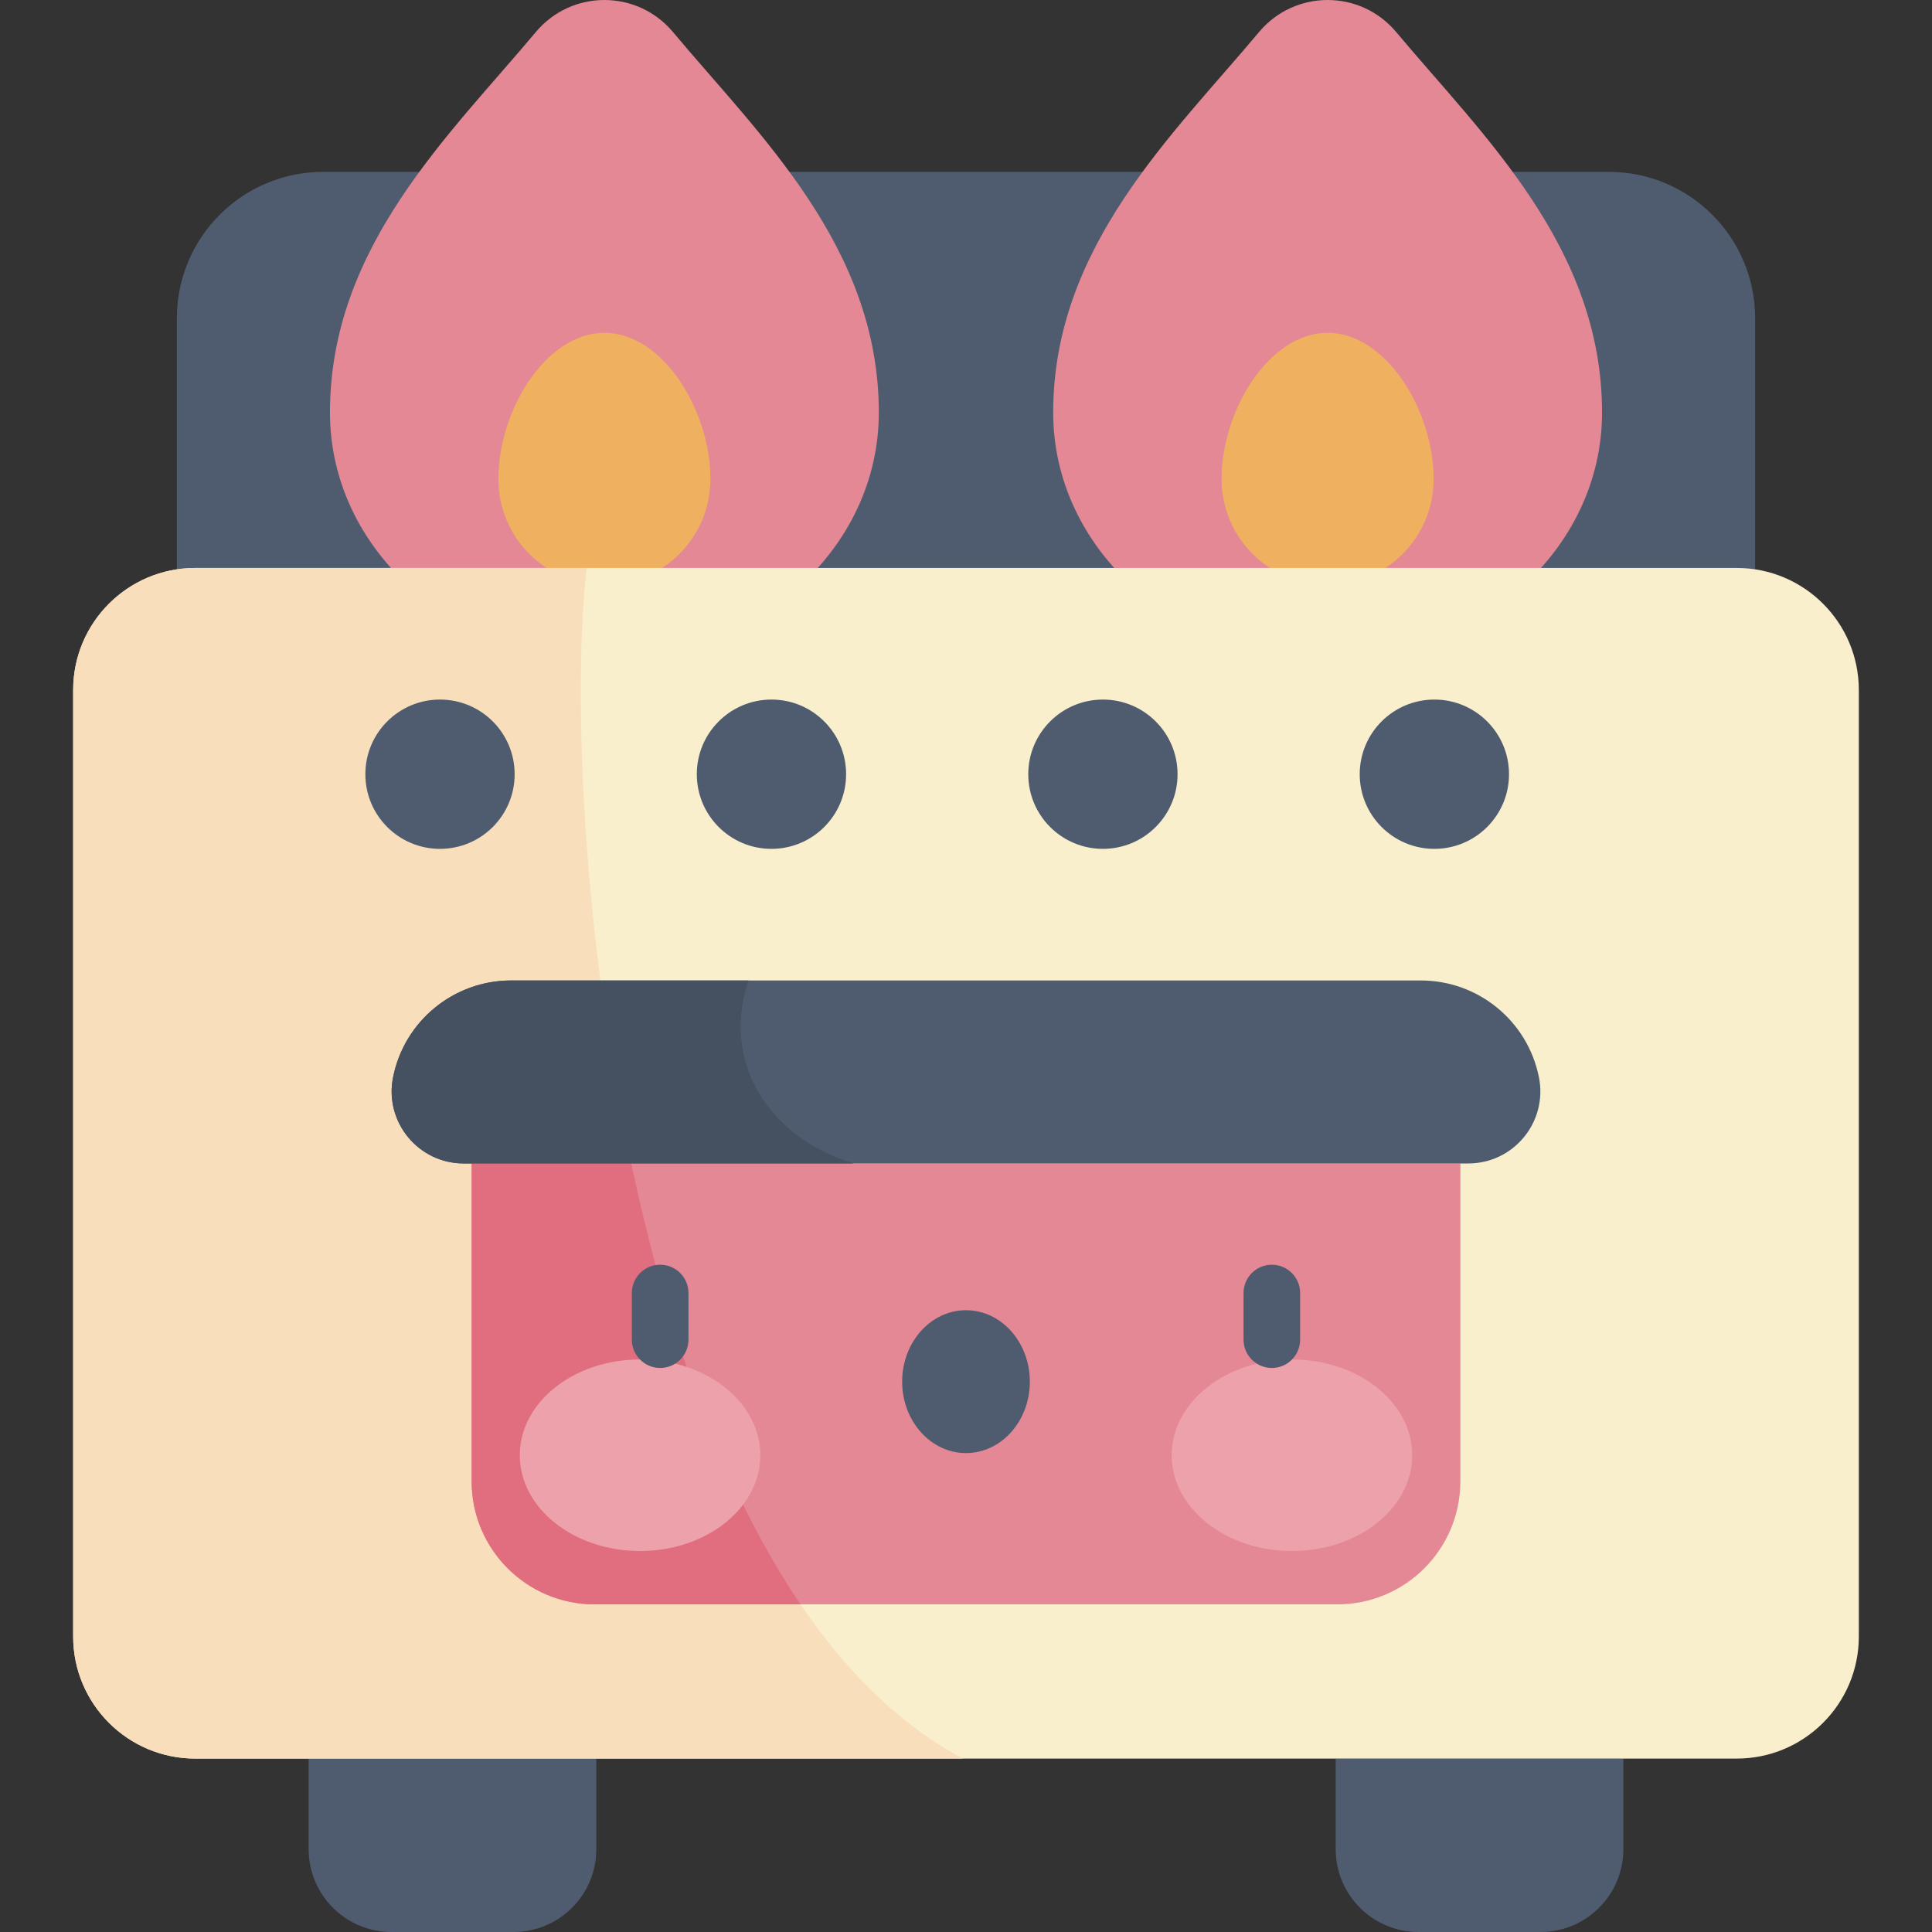
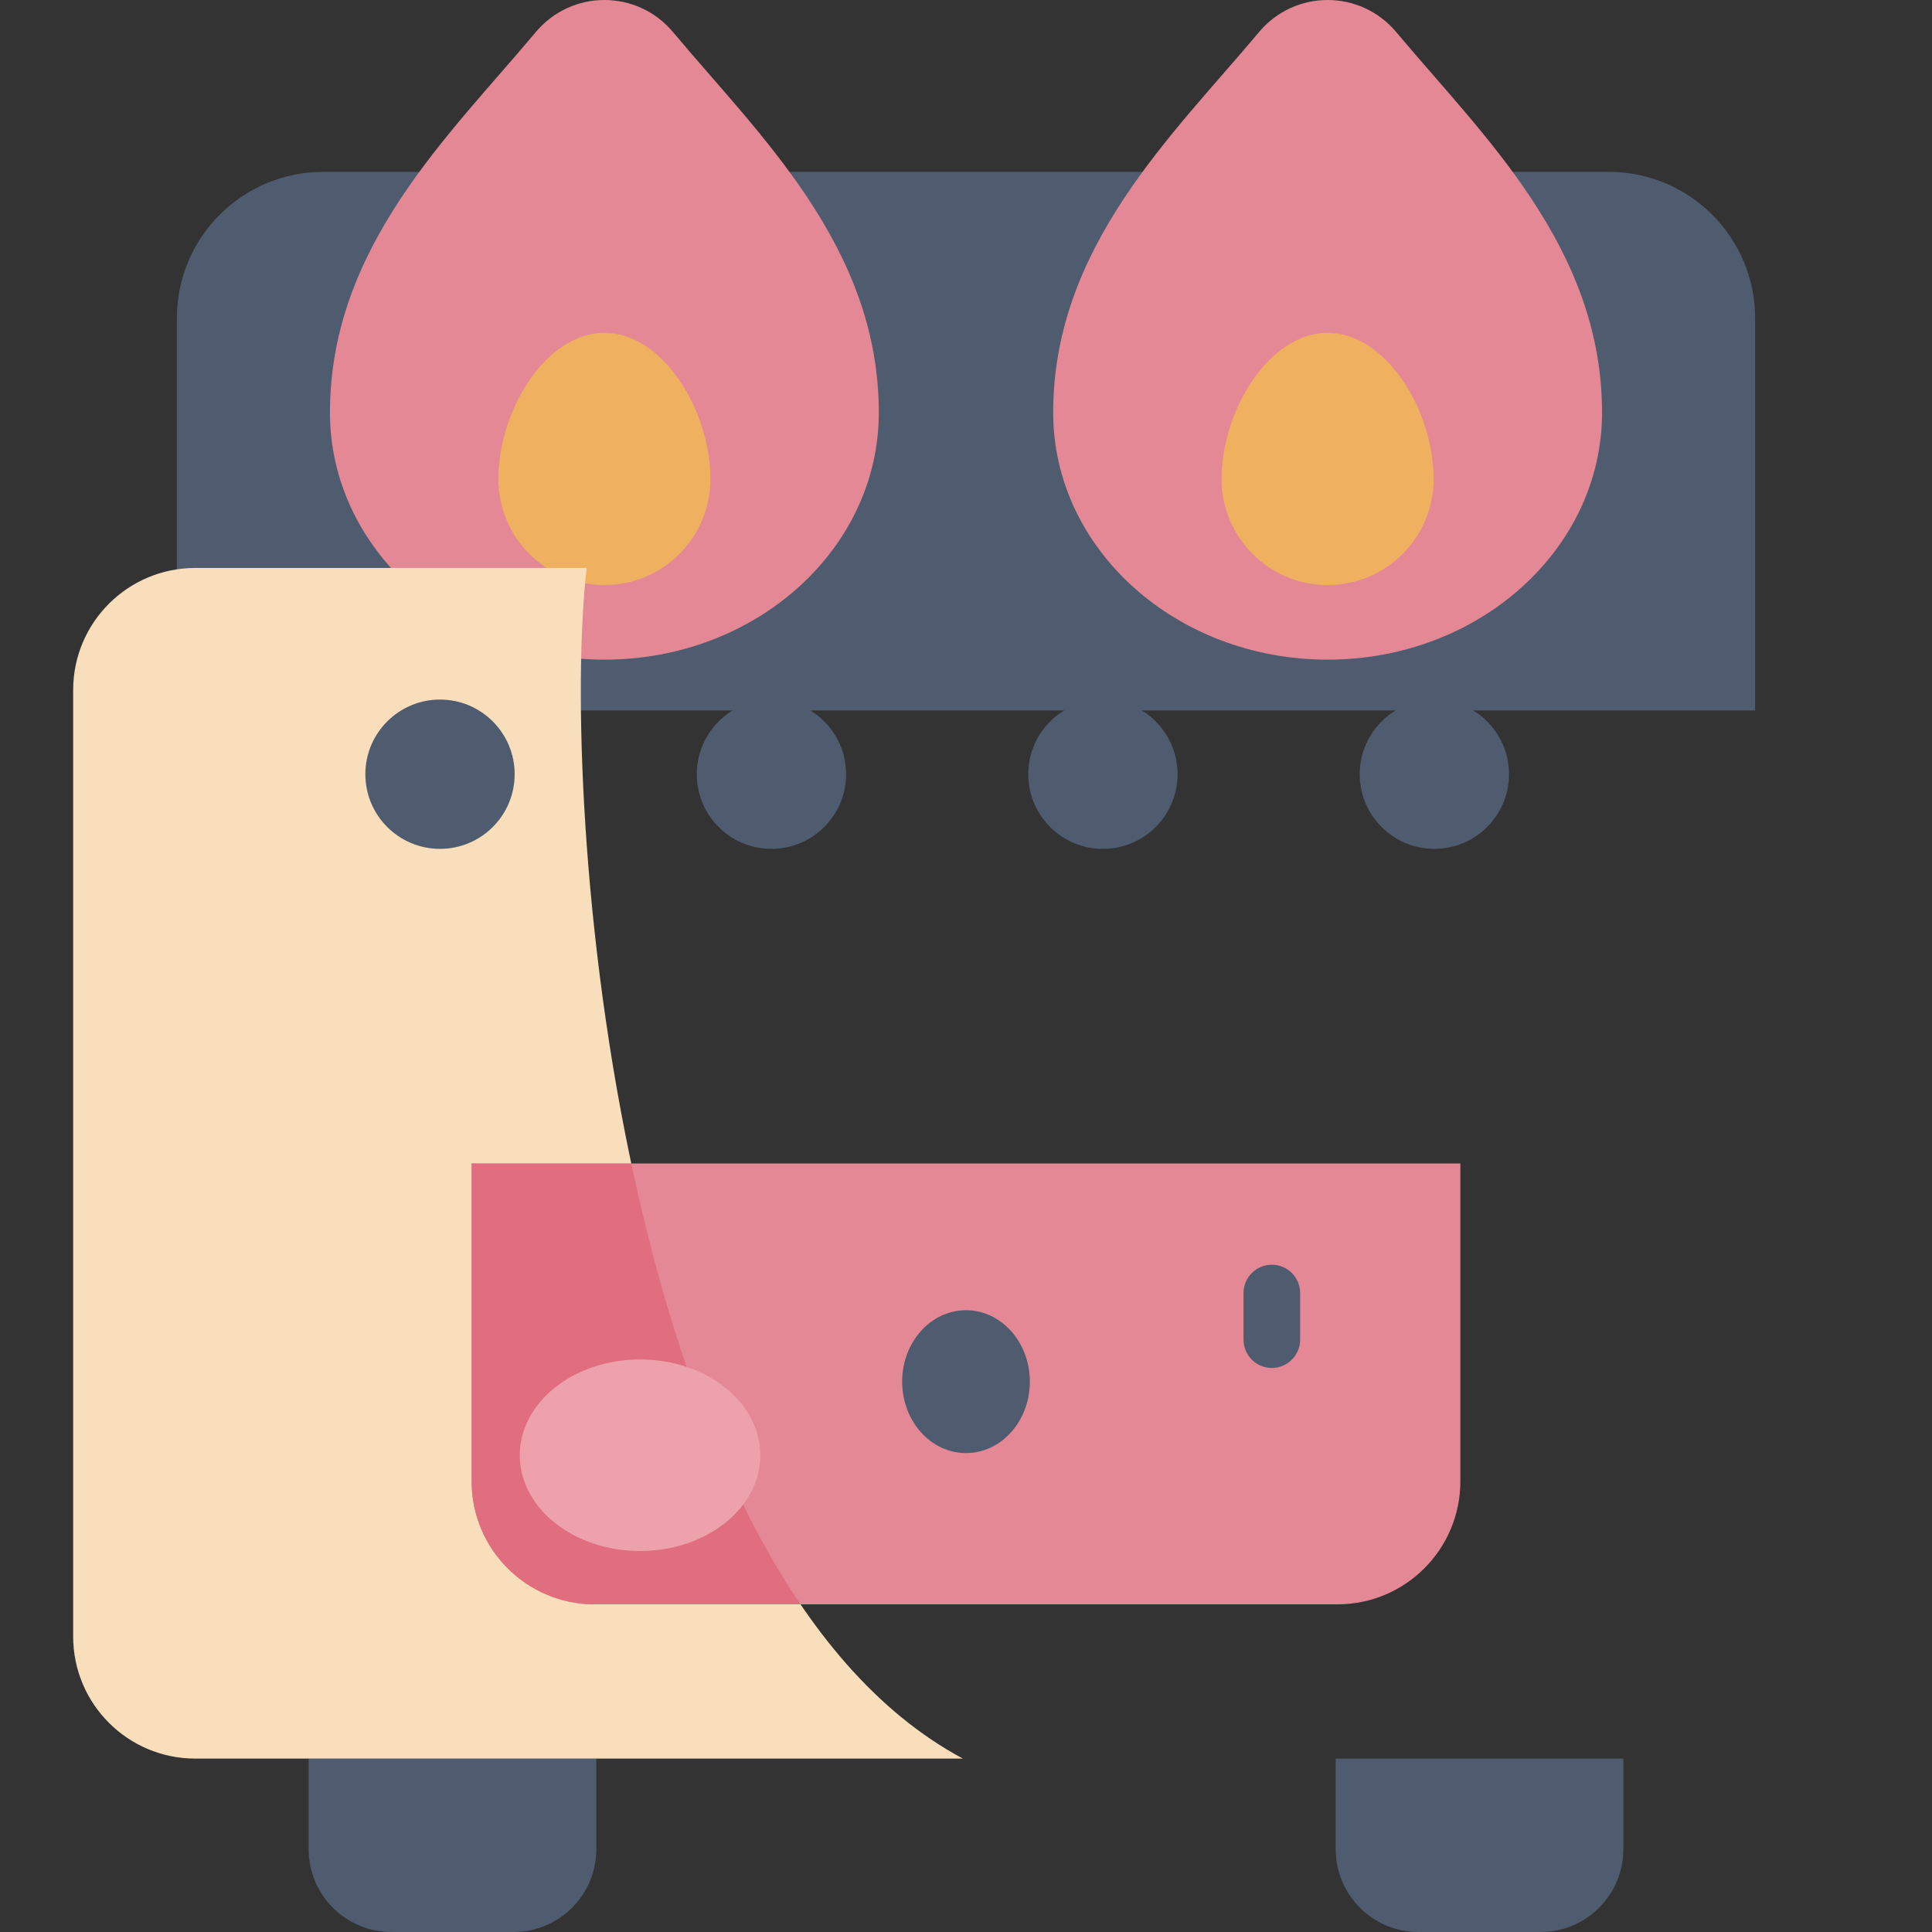
<svg xmlns="http://www.w3.org/2000/svg" version="1.1" width="512" height="512" x="0" y="0" viewBox="0 0 512 512" style="enable-background:new 0 0 512 512" xml:space="preserve" class="">
  <rect x="0" y="0" width="512" height="512" fill="#333333" stroke="none" />
  <g>
    <g>
      <g fill="#4F5C6F">
        <path d="m426.347 45.545h-340.694c-21.416 0-38.777 17.361-38.777 38.777v103.957h418.247v-103.957c0-21.416-17.361-38.777-38.776-38.777z" fill="#4F5C6F" data-original="#4f5c6f" class="" />
        <path d="m136.081 512h-32.338c-12.121 0-21.947-9.826-21.947-21.947v-24.011h76.231v24.011c0 12.121-9.826 21.947-21.946 21.947z" fill="#4F5C6F" data-original="#4f5c6f" class="" />
        <path d="m375.919 512h32.338c12.121 0 21.947-9.826 21.947-21.947v-24.011h-76.231v24.011c0 12.121 9.826 21.947 21.946 21.947z" fill="#4F5C6F" data-original="#4f5c6f" class="" />
      </g>
      <path d="m178.365 8.516c-9.499-11.354-26.891-11.354-36.39 0-22.807 27.26-54.532 56.874-54.532 100.825 0 36.161 32.561 65.474 72.727 65.474s72.727-29.314 72.727-65.474c0-43.952-31.725-73.565-54.532-100.825z" fill="#E48895" data-original="#e48895" />
      <path d="m160.17 88.203c-15.518 0-28.098 20.575-28.098 38.75 0 15.518 12.58 28.098 28.098 28.098s28.098-12.58 28.098-28.098c0-18.175-12.58-38.75-28.098-38.75z" fill="#EFB060" data-original="#efb060" class="" />
      <path d="m333.635 8.516c9.499-11.354 26.891-11.354 36.39 0 22.807 27.26 54.532 56.874 54.532 100.825 0 36.161-32.561 65.474-72.727 65.474s-72.727-29.314-72.727-65.474c0-43.952 31.725-73.565 54.532-100.825z" fill="#E48895" data-original="#e48895" />
      <path d="m351.83 88.203c15.518 0 28.098 20.575 28.098 38.75 0 15.518-12.58 28.098-28.098 28.098s-28.098-12.58-28.098-28.098c0-18.175 12.58-38.75 28.098-38.75z" fill="#EFB060" data-original="#efb060" class="" />
-       <path d="m460.251 466.042h-408.502c-17.872 0-32.36-14.488-32.36-32.36v-250.806c0-17.872 14.488-32.36 32.36-32.36h408.501c17.872 0 32.36 14.488 32.36 32.36v250.807c.001 17.871-14.487 32.359-32.359 32.359z" fill="#F9EFCD" data-original="#f9efcd" class="" />
      <path d="m51.749 150.516c-17.872 0-32.36 14.488-32.36 32.36v250.807c0 17.872 14.488 32.36 32.36 32.36h203.426c-91.475-48.901-106.93-253.992-99.688-315.526h-103.738z" fill="#F8DEBB" data-original="#f8debb" class="" />
      <path d="m387.011 308.328h-262.022v84.244c0 18.004 14.595 32.599 32.599 32.599h196.824c18.004 0 32.599-14.595 32.599-32.599z" fill="#E48895" data-original="#e48895" />
      <path d="m167.296 308.328h-42.307v84.244c0 18.004 14.595 32.599 32.599 32.599h54.556c-21.463-31.577-35.782-74.063-44.848-116.843z" fill="#E06E7E" data-original="#e06e7e" />
-       <path d="m389.109 308.328h-266.218c-12.055 0-21.094-11.031-18.726-22.85 2.988-14.912 16.083-25.643 31.291-25.643h241.087c15.208 0 28.303 10.732 31.291 25.643 2.369 11.82-6.671 22.85-18.725 22.85z" fill="#4F5C6F" data-original="#4f5c6f" class="" />
      <g>
        <g>
          <ellipse cx="169.623" cy="385.653" fill="#EDA1AB" rx="31.872" ry="25.381" data-original="#eda1ab" class="" />
-           <ellipse cx="342.377" cy="385.653" fill="#EDA1AB" rx="31.872" ry="25.381" data-original="#eda1ab" class="" />
          <ellipse cx="256" cy="366.152" fill="#4F5C6F" rx="16.918" ry="18.932" data-original="#4f5c6f" class="" />
        </g>
        <g fill="#4F5C6F">
-           <path d="m174.951 362.525c-4.142 0-7.5-3.358-7.5-7.5v-12.362c0-4.142 3.358-7.5 7.5-7.5s7.5 3.358 7.5 7.5v12.362c0 4.142-3.358 7.5-7.5 7.5z" fill="#4F5C6F" data-original="#4f5c6f" class="" />
          <path d="m337.049 362.525c-4.142 0-7.5-3.358-7.5-7.5v-12.362c0-4.142 3.358-7.5 7.5-7.5s7.5 3.358 7.5 7.5v12.362c0 4.142-3.358 7.5-7.5 7.5z" fill="#4F5C6F" data-original="#4f5c6f" class="" />
        </g>
      </g>
      <g fill="#4F5C6F">
        <circle cx="116.605" cy="205.175" r="19.782" fill="#4F5C6F" data-original="#4f5c6f" class="" />
        <circle cx="204.444" cy="205.175" r="19.782" fill="#4F5C6F" data-original="#4f5c6f" class="" />
        <circle cx="292.283" cy="205.175" r="19.782" fill="#4F5C6F" data-original="#4f5c6f" class="" />
        <circle cx="380.122" cy="205.175" r="19.782" fill="#4F5C6F" data-original="#4f5c6f" class="" />
      </g>
-       <path d="m198.351 259.834h-62.894c-15.208 0-28.304 10.732-31.291 25.643-2.368 11.82 6.671 22.85 18.726 22.85h103.351c-21.614-6.449-35.423-26.036-27.892-48.493z" fill="#455060" data-original="#455060" />
    </g>
  </g>
</svg>